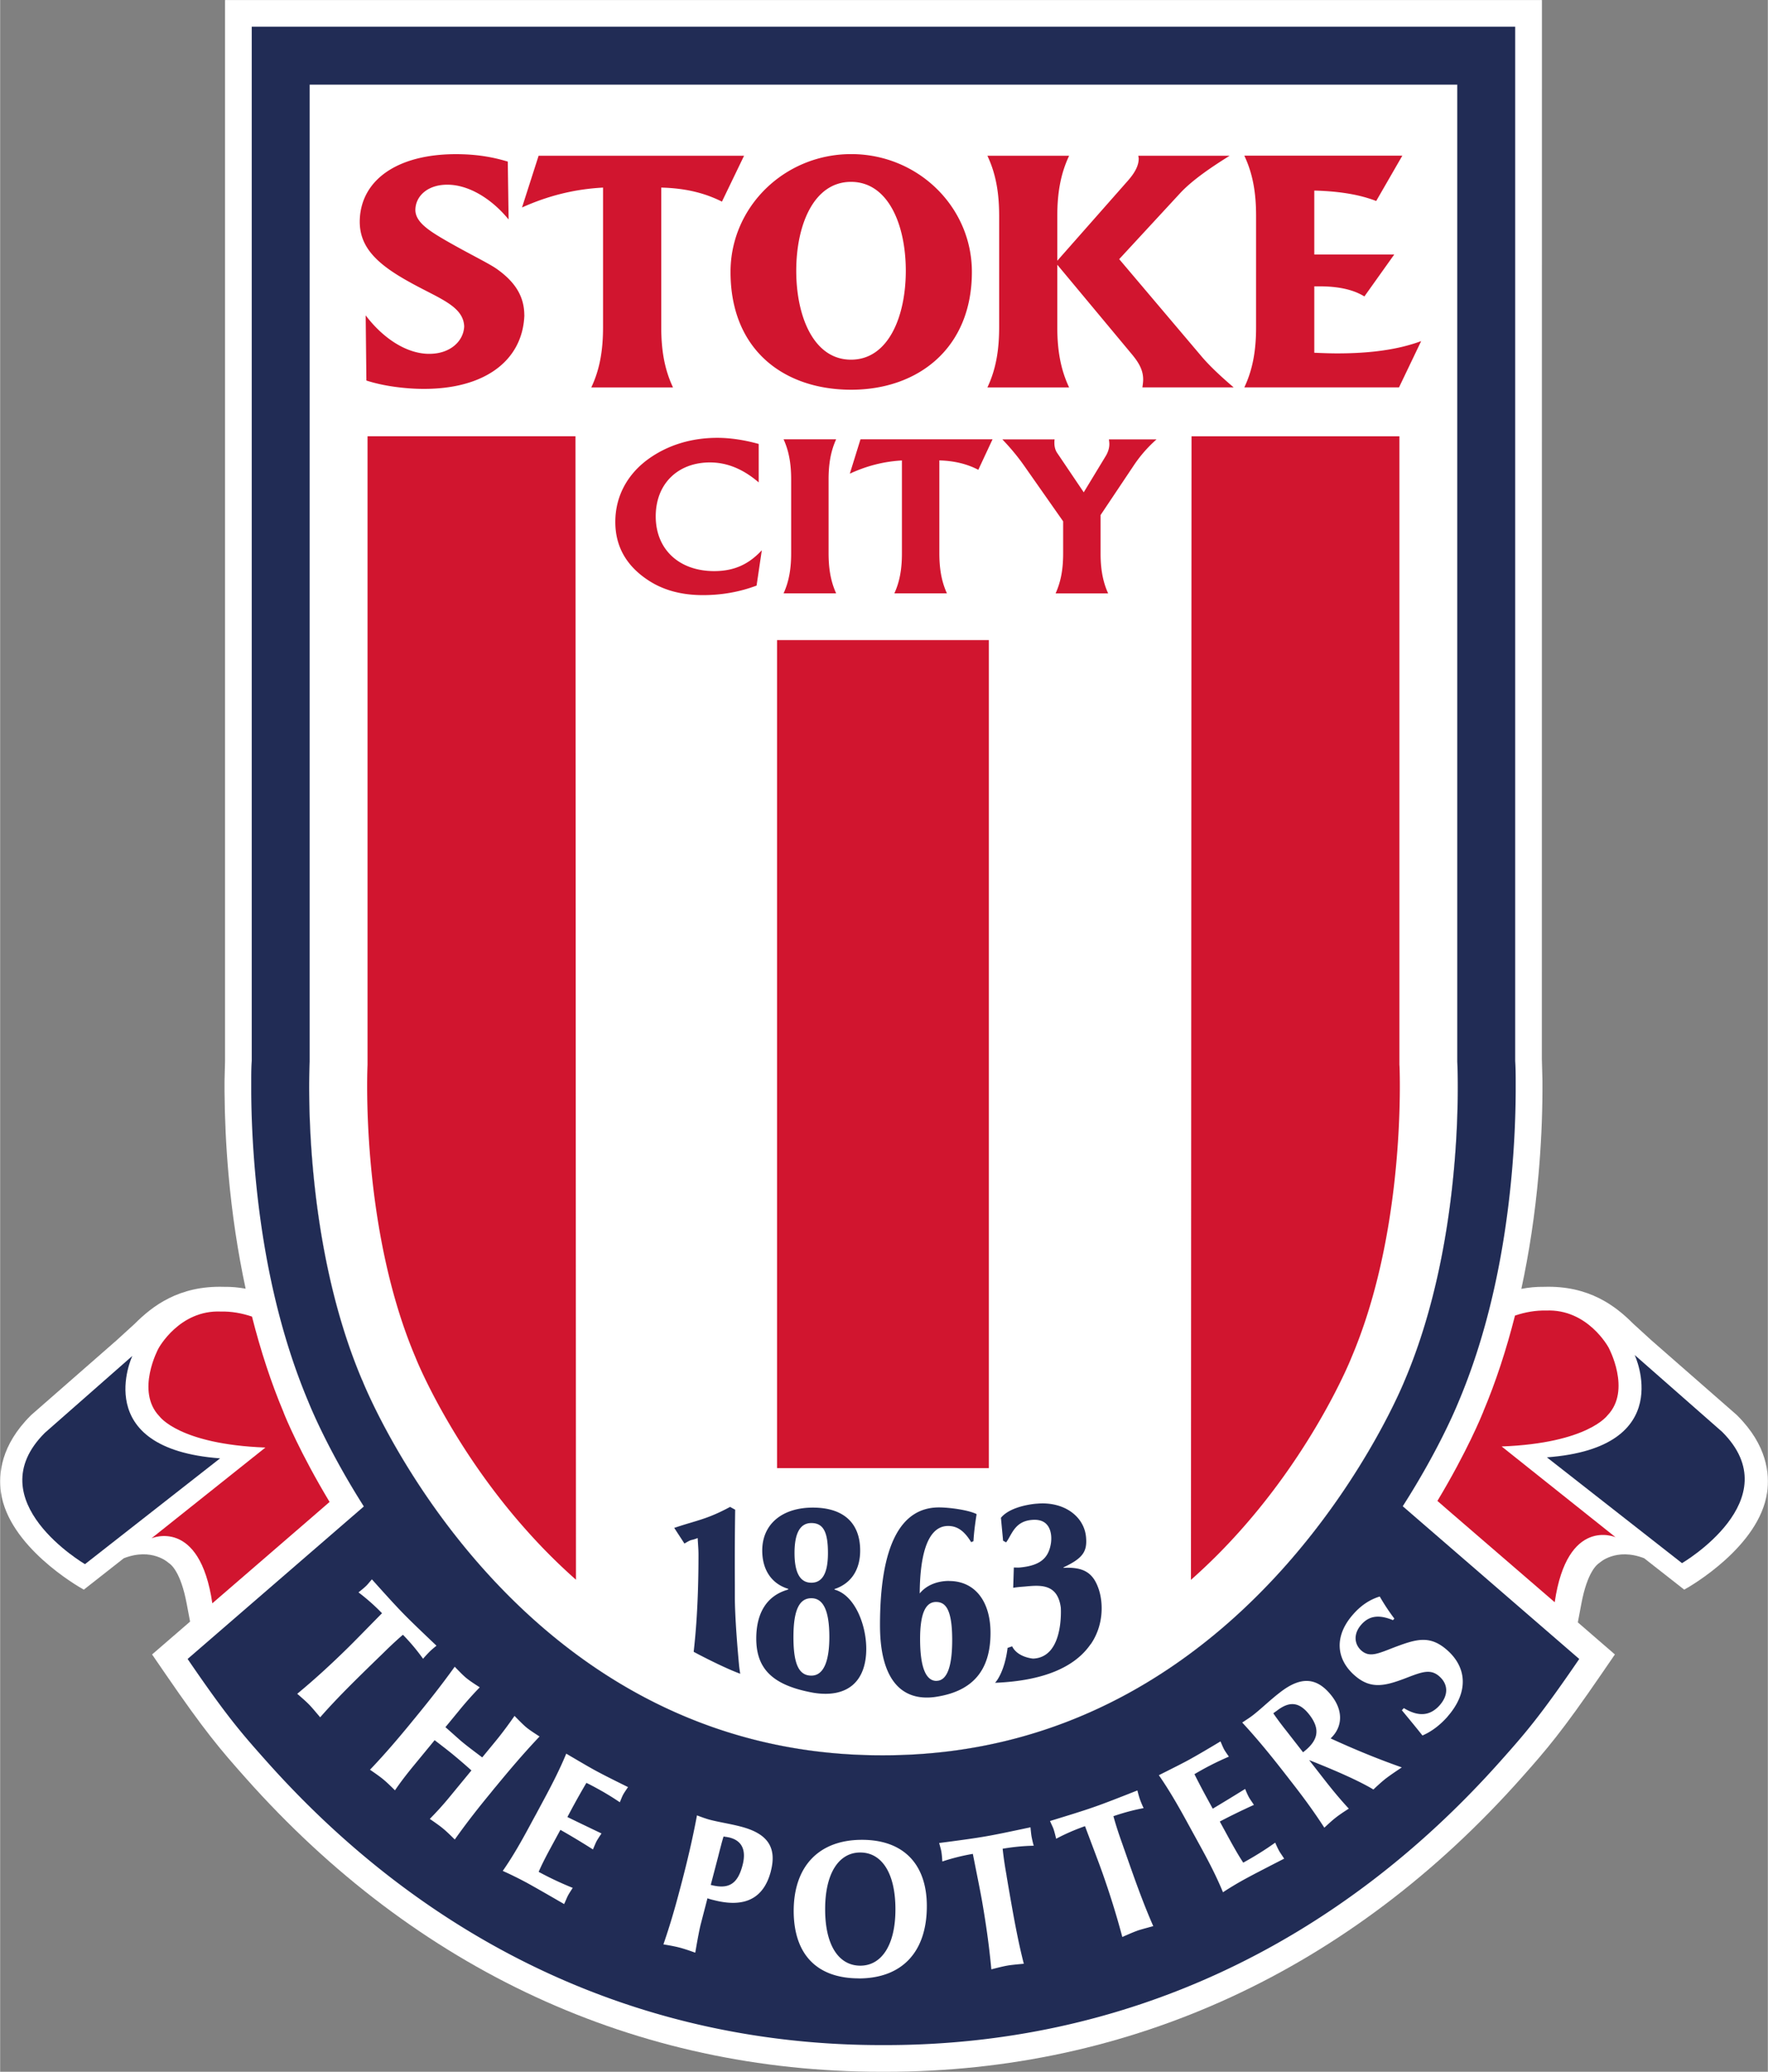
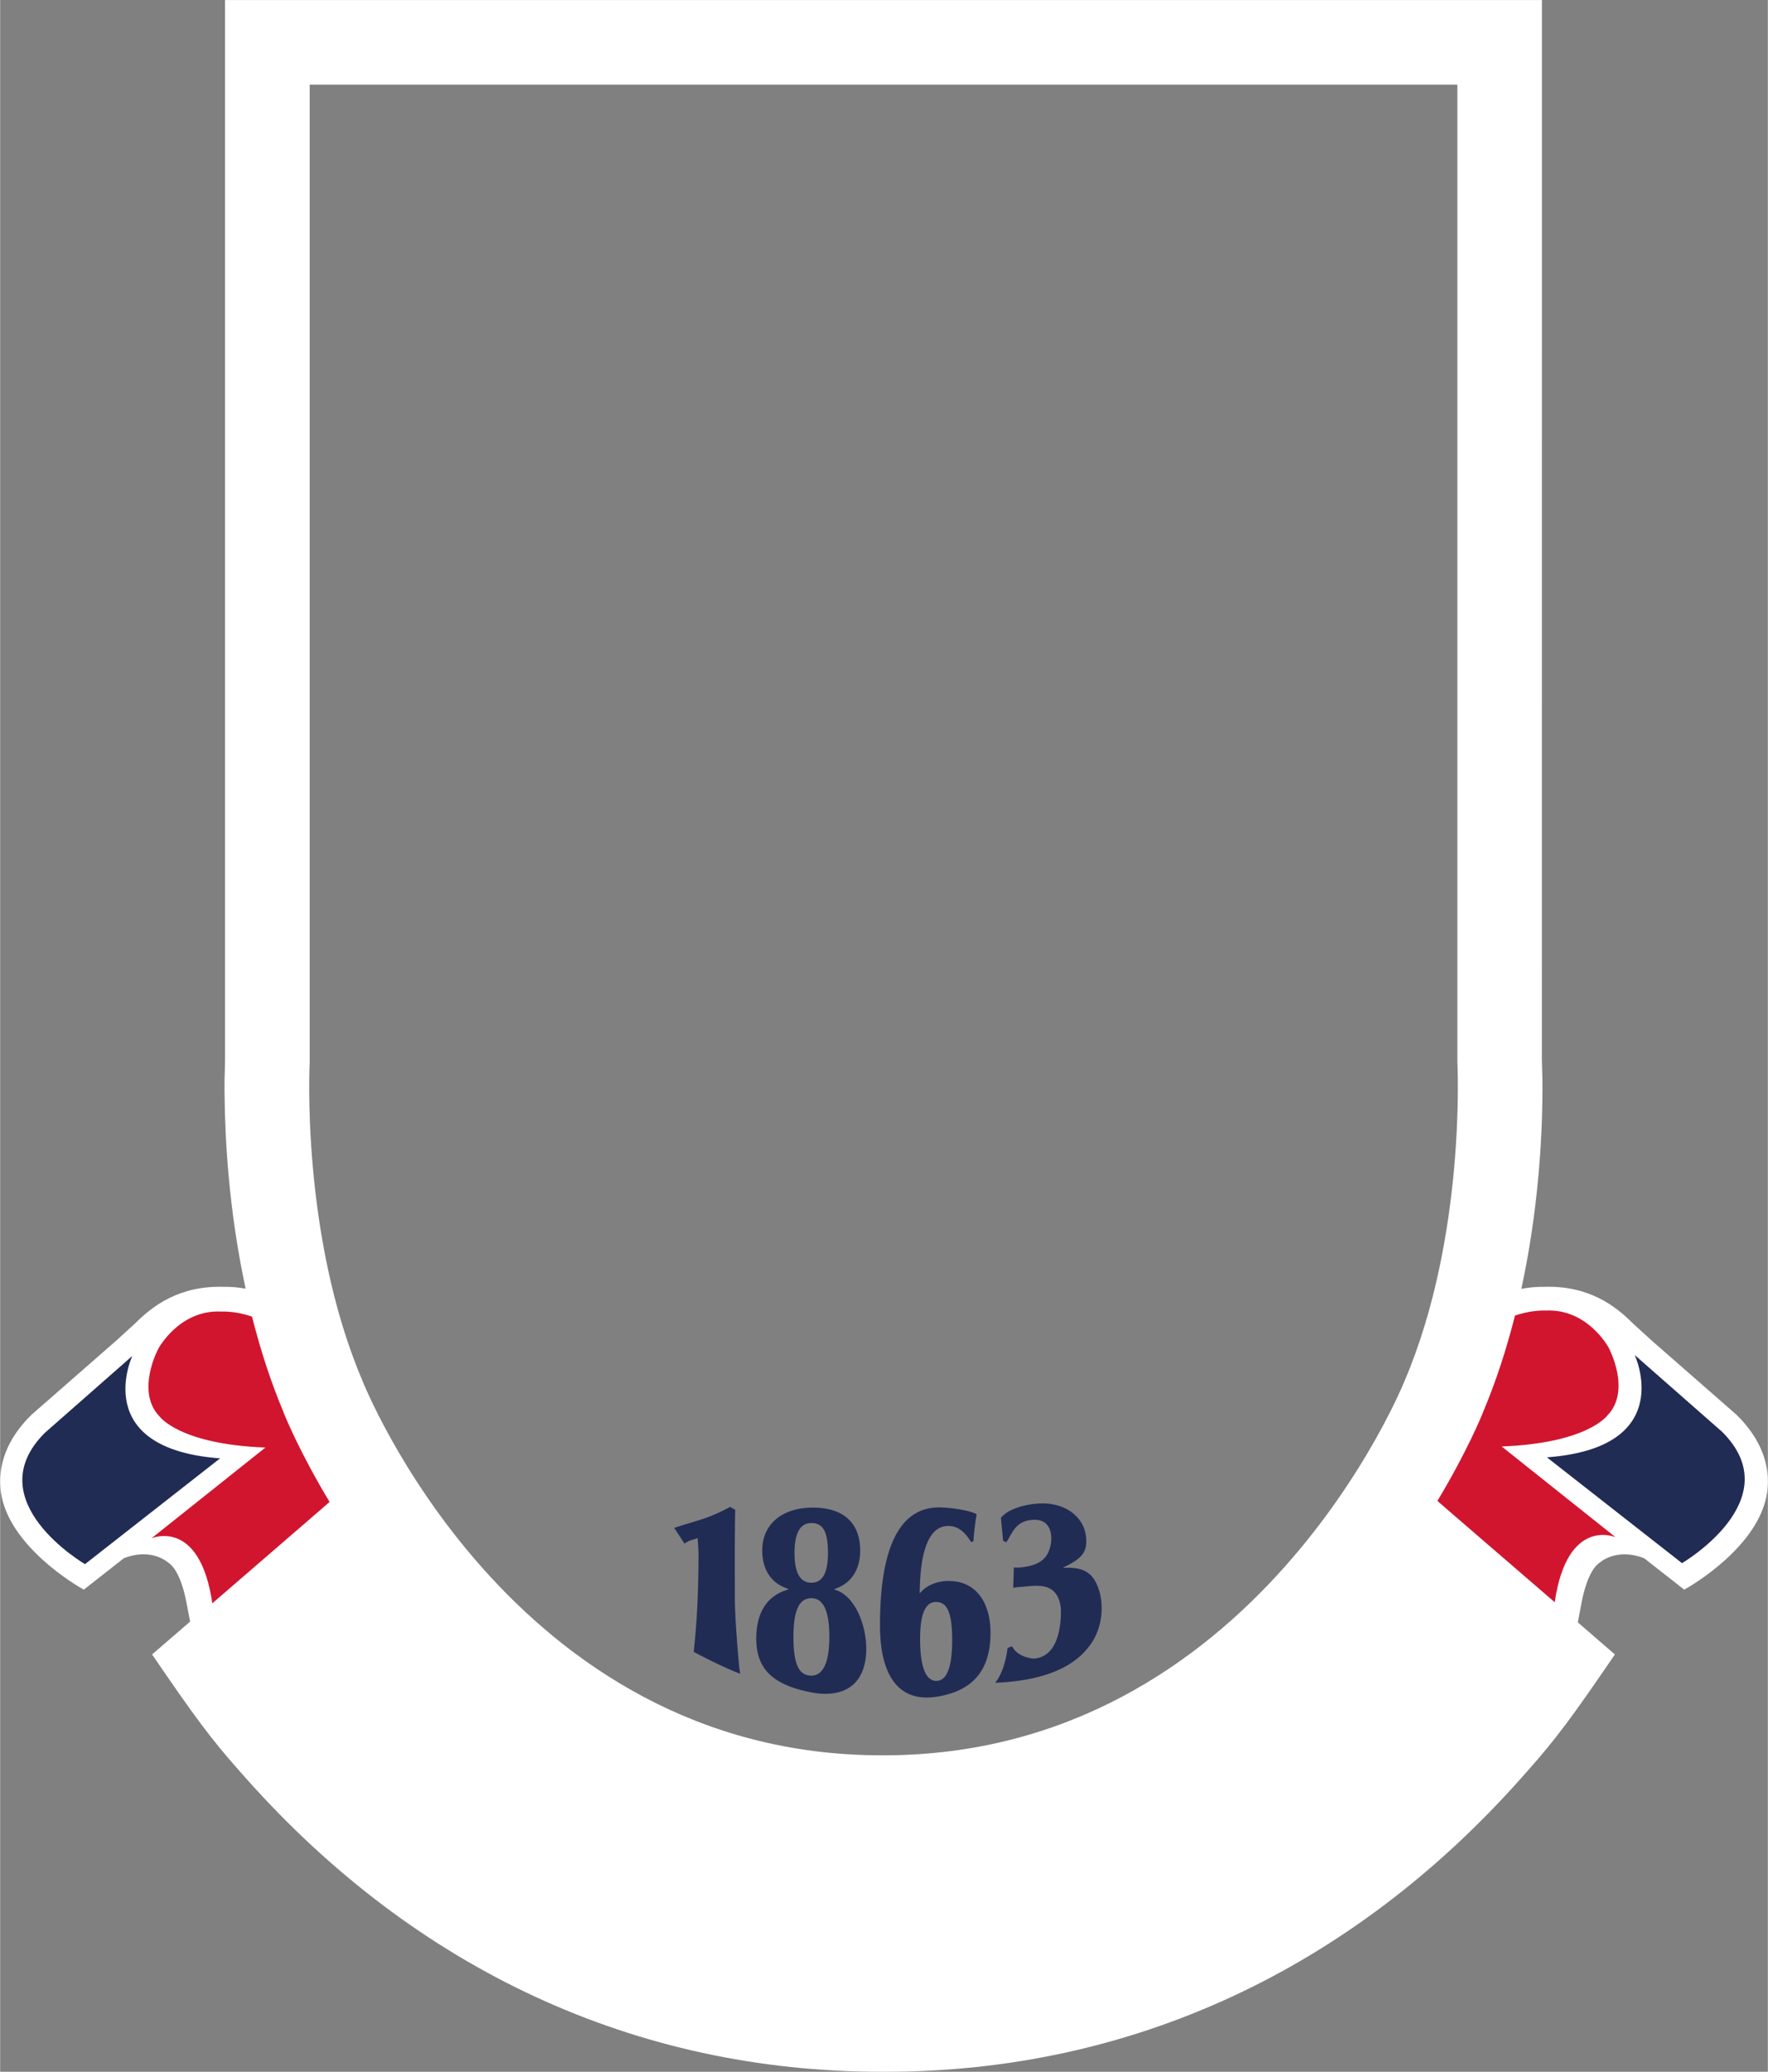
<svg xmlns="http://www.w3.org/2000/svg" width="292.119" height="342.327" viewBox="0 0 278.16 326.02">
  <rect x="0" y="0" width="278.16" height="326.02" fill="#808080" stroke="none" />
  <path fill="#fff" fill-rule="evenodd" d="m273.37 222.77-.1-.1-13.44-11.76-2.86-2.61c-2.71-2.72-6.89-6.04-14.07-5.8-1.19-.02-2.37.1-3.53.32 1.23-5.7 2.15-11.73 2.71-18.08.39-4.4.59-8.76.61-12.97v-1.67l-.09-3.44v.29L242.61.01H35.39v166.94l-.08 3.15v1.67c.03 4.21.23 8.57.62 12.97.56 6.34 1.48 12.36 2.7 18.05-1.12-.2-2.24-.31-3.37-.29-7.18-.23-11.36 3.09-14.07 5.8l-2.86 2.61-13.44 11.76-.1.1C.15 227.4-.3 231.91.13 234.88c1.23 8.44 11.96 14.69 13.04 15.27l6.29-4.94c4.44-1.73 7.02.71 7.02.71.44.26 1.94 1.48 2.87 6.41l.54 2.85c-3.49 3.02-5.98 5.17-5.98 5.17l2.12 3.09c6.19 9.02 8.57 11.81 12.6 16.34 26.87 30.25 61.47 46.24 100.06 46.24h.62c38.59 0 73.19-15.99 100.06-46.24 4.02-4.52 6.41-7.31 12.6-16.34l2.12-3.09s-2.41-2.09-5.83-5.05l.56-2.97c.93-4.93 2.43-6.15 2.86-6.41 0 0 2.57-2.43 7.02-.71l6.3 4.94c1.08-.58 11.81-6.82 13.04-15.27.43-2.97-.03-7.48-4.67-12.11M139 276.22h-.31c-58.59 0-81.71-59.02-81.71-59.02-9.73-22.88-8.27-50.11-8.27-50.11V13.32H229.3v153.77s1.46 27.23-8.26 50.11c0 0-23.45 59.02-82.03 59.02z" />
-   <path fill="#fff" fill-rule="evenodd" d="M221.03 217.2s-23.45 59.02-82.03 59.02h-.31c-58.59 0-81.71-59.02-81.71-59.02-9.73-22.88-8.27-50.11-8.27-50.11V13.32H229.3v153.77s1.46 27.23-8.26 50.11z" />
  <path fill="#212c55" fill-rule="evenodd" d="M257.21 213.24s6.81 14.56-13.82 16.09l21.26 16.65s17.05-9.96 6.32-20.66l-13.76-12.09zM20.79 213.4s-6.81 14.56 13.82 16.09l-21.26 16.65s-17.04-9.96-6.32-20.66l13.75-12.09z" />
-   <path fill="#212c55" fill-rule="evenodd" d="M114.79 289.16c-.16-.04-.48-.1-.97-.16-.23.77-.35 1.22-.38 1.36-.1.36-.25.93-.44 1.7l-1.19 4.55c2.8.73 4.22-.11 5-3.08.62-2.38-.07-3.86-2.02-4.37m0 0c-.16-.04-.48-.1-.97-.16-.23.77-.35 1.22-.38 1.36-.1.36-.25.93-.44 1.7l-1.19 4.55c2.8.73 4.22-.11 5-3.08.62-2.38-.07-3.86-2.02-4.37m0 0c-.16-.04-.48-.1-.97-.16-.23.77-.35 1.22-.38 1.36-.1.36-.25.93-.44 1.7l-1.19 4.55c2.8.73 4.22-.11 5-3.08.62-2.38-.07-3.86-2.02-4.37m20.56 2.35c-3.37 0-5.55 3.25-5.54 8.95 0 5.73 2.19 8.87 5.56 8.86 3.27 0 5.51-3.18 5.5-8.88 0-5.76-2.2-8.93-5.53-8.93zm0 0c-3.37 0-5.55 3.25-5.54 8.95 0 5.73 2.19 8.87 5.56 8.86 3.27 0 5.51-3.18 5.5-8.88 0-5.76-2.2-8.93-5.53-8.93zm-20.56-2.35c-.16-.04-.48-.1-.97-.16-.23.77-.35 1.22-.38 1.36-.1.36-.25.93-.44 1.7l-1.19 4.55c2.8.73 4.22-.11 5-3.08.62-2.38-.07-3.86-2.02-4.37m0 0c-.16-.04-.48-.1-.97-.16-.23.77-.35 1.22-.38 1.36-.1.36-.25.93-.44 1.7l-1.19 4.55c2.8.73 4.22-.11 5-3.08.62-2.38-.07-3.86-2.02-4.37m20.56 2.35c-3.37 0-5.55 3.25-5.54 8.95 0 5.73 2.19 8.87 5.56 8.86 3.27 0 5.51-3.18 5.5-8.88 0-5.76-2.2-8.93-5.53-8.93zm0 0c-3.37 0-5.55 3.25-5.54 8.95 0 5.73 2.19 8.87 5.56 8.86 3.27 0 5.51-3.18 5.5-8.88 0-5.76-2.2-8.93-5.53-8.93zm-20.56-2.35c-.16-.04-.48-.1-.97-.16-.23.77-.35 1.22-.38 1.36-.1.36-.25.93-.44 1.7l-1.19 4.55c2.8.73 4.22-.11 5-3.08.62-2.38-.07-3.86-2.02-4.37m0 0c-.16-.04-.48-.1-.97-.16-.23.77-.35 1.22-.38 1.36-.1.36-.25.93-.44 1.7l-1.19 4.55c2.8.73 4.22-.11 5-3.08.62-2.38-.07-3.86-2.02-4.37m20.56 2.35c-3.37 0-5.55 3.25-5.54 8.95 0 5.73 2.19 8.87 5.56 8.86 3.27 0 5.51-3.18 5.5-8.88 0-5.76-2.2-8.93-5.53-8.93zM206 269.82c-1.59-2.03-3.14-2.15-5.12-.61-.06.05-.25.16-.55.4.82 1.19 1.54 2.11 2.07 2.78l2.61 3.35s.06-.05.09-.07c2.34-1.82 2.65-3.59.9-5.85m0 0c-1.59-2.03-3.14-2.15-5.12-.61-.06.05-.25.16-.55.4.82 1.19 1.54 2.11 2.07 2.78l2.61 3.35s.06-.05.09-.07c2.34-1.82 2.65-3.59.9-5.85m-70.65 21.69c-3.37 0-5.55 3.25-5.54 8.95 0 5.73 2.19 8.87 5.56 8.86 3.27 0 5.51-3.18 5.5-8.88 0-5.76-2.2-8.93-5.53-8.93zm-20.56-2.35c-.16-.04-.48-.1-.97-.16-.23.77-.35 1.22-.38 1.36-.1.36-.25.93-.44 1.7l-1.19 4.55c2.8.73 4.22-.11 5-3.08.62-2.38-.07-3.86-2.02-4.37m0 0c-.16-.04-.48-.1-.97-.16-.23.77-.35 1.22-.38 1.36-.1.36-.25.93-.44 1.7l-1.19 4.55c2.8.73 4.22-.11 5-3.08.62-2.38-.07-3.86-2.02-4.37m20.56 2.35c-3.37 0-5.55 3.25-5.54 8.95 0 5.73 2.19 8.87 5.56 8.86 3.27 0 5.51-3.18 5.5-8.88 0-5.76-2.2-8.93-5.53-8.93zM206 269.82c-1.59-2.03-3.14-2.15-5.12-.61-.06.05-.25.16-.55.4.82 1.19 1.54 2.11 2.07 2.78l2.61 3.35s.06-.05.09-.07c2.34-1.82 2.65-3.59.9-5.85m0 0c-1.59-2.03-3.14-2.15-5.12-.61-.06.05-.25.16-.55.4.82 1.19 1.54 2.11 2.07 2.78l2.61 3.35s.06-.05.09-.07c2.34-1.82 2.65-3.59.9-5.85m-70.65 21.69c-3.37 0-5.55 3.25-5.54 8.95 0 5.73 2.19 8.87 5.56 8.86 3.27 0 5.51-3.18 5.5-8.88 0-5.76-2.2-8.93-5.53-8.93zm-20.56-2.35c-.16-.04-.48-.1-.97-.16-.23.77-.35 1.22-.38 1.36-.1.36-.25.93-.44 1.7l-1.19 4.55c2.8.73 4.22-.11 5-3.08.62-2.38-.07-3.86-2.02-4.37m0 0c-.16-.04-.48-.1-.97-.16-.23.77-.35 1.22-.38 1.36-.1.36-.25.93-.44 1.7l-1.19 4.55c2.8.73 4.22-.11 5-3.08.62-2.38-.07-3.86-2.02-4.37m20.56 2.35c-3.37 0-5.55 3.25-5.54 8.95 0 5.73 2.19 8.87 5.56 8.86 3.27 0 5.51-3.18 5.5-8.88 0-5.76-2.2-8.93-5.53-8.93zM206 269.82c-1.59-2.03-3.14-2.15-5.12-.61-.06.05-.25.16-.55.4.82 1.19 1.54 2.11 2.07 2.78l2.61 3.35s.06-.05.09-.07c2.34-1.82 2.65-3.59.9-5.85m0 0c-1.59-2.03-3.14-2.15-5.12-.61-.06.05-.25.16-.55.4.82 1.19 1.54 2.11 2.07 2.78l2.61 3.35s.06-.05.09-.07c2.34-1.82 2.65-3.59.9-5.85m-70.65 21.69c-3.37 0-5.55 3.25-5.54 8.95 0 5.73 2.19 8.87 5.56 8.86 3.27 0 5.51-3.18 5.5-8.88 0-5.76-2.2-8.93-5.53-8.93zm-20.56-2.35c-.16-.04-.48-.1-.97-.16-.23.77-.35 1.22-.38 1.36-.1.36-.25.93-.44 1.7l-1.19 4.55c2.8.73 4.22-.11 5-3.08.62-2.38-.07-3.86-2.02-4.37m0 0c-.16-.04-.48-.1-.97-.16-.23.77-.35 1.22-.38 1.36-.1.36-.25.93-.44 1.7l-1.19 4.55c2.8.73 4.22-.11 5-3.08.62-2.38-.07-3.86-2.02-4.37m20.56 2.35c-3.37 0-5.55 3.25-5.54 8.95 0 5.73 2.19 8.87 5.56 8.86 3.27 0 5.51-3.18 5.5-8.88 0-5.76-2.2-8.93-5.53-8.93zM206 269.82c-1.59-2.03-3.14-2.15-5.12-.61-.06.05-.25.16-.55.4.82 1.19 1.54 2.11 2.07 2.78l2.61 3.35s.06-.05.09-.07c2.34-1.82 2.65-3.59.9-5.85m0 0c-1.59-2.03-3.14-2.15-5.12-.61-.06.05-.25.16-.55.4.82 1.19 1.54 2.11 2.07 2.78l2.61 3.35s.06-.05.09-.07c2.34-1.82 2.65-3.59.9-5.85m-70.65 21.69c-3.37 0-5.55 3.25-5.54 8.95 0 5.73 2.19 8.87 5.56 8.86 3.27 0 5.51-3.18 5.5-8.88 0-5.76-2.2-8.93-5.53-8.93zm-20.56-2.35c-.16-.04-.48-.1-.97-.16-.23.77-.35 1.22-.38 1.36-.1.36-.25.93-.44 1.7l-1.19 4.55c2.8.73 4.22-.11 5-3.08.62-2.38-.07-3.86-2.02-4.37m105.92-52.14c5.4-8.44 8.17-14.95 8.7-16.24 4.41-10.37 7.26-22.62 8.48-36.41.37-4.25.57-8.5.59-12.61v-1.66c0-1.19-.02-2.23-.08-3.15V4.2H39.59v162.74c-.07.92-.08 1.96-.08 3.15v1.66c.02 4.12.23 8.37.6 12.61 1.21 13.72 4.04 25.91 8.4 36.25.35.87 3.11 7.62 8.72 16.45l-27.73 24c6.15 9.01 8.46 11.65 12.27 15.93 26.04 29.32 59.56 44.83 96.91 44.83h.62c37.36 0 70.87-15.5 96.91-44.83 3.81-4.28 6.11-6.92 12.27-15.93l-27.78-24.04zM56.97 217.21c-9.73-22.88-8.27-50.11-8.27-50.11V13.32h180.59v153.77s1.46 27.23-8.26 50.11c0 0-23.45 59.02-82.03 59.02h-.31c-58.59 0-81.71-59.02-81.71-59.02zm-6.6 53.04c-.78-.92-1.34-1.59-1.7-1.96-.47-.49-1.11-1.05-1.92-1.75 2.95-2.44 5.49-4.81 7.77-7.04 1.21-1.18 3.07-3.1 5.57-5.64-1.16-1.2-2.41-2.3-3.7-3.28.45-.36.89-.71 1.21-1.03.21-.19.47-.53.9-1.02 1.98 2.21 3.63 4.04 4.94 5.38 1.26 1.29 3.01 2.96 5.22 5.06-.5.41-.83.69-1.02.88-.33.33-.71.73-1.09 1.18-.95-1.33-2-2.59-3.17-3.78-1.3 1.12-2.36 2.15-3.17 2.95l-.91.88c-3.21 3.13-6.25 6.08-8.95 9.17zm26.84 11.86c-1.58 1.92-3.51 4.31-5.67 7.36-.74-.73-1.33-1.3-1.84-1.72-.52-.43-1.21-.92-2.09-1.52 1.08-1.1 2.1-2.22 3.07-3.4l3.48-4.23a89 89 0 0 0-2.95-2.54c-.57-.47-1.52-1.21-2.84-2.22l-3.48 4.23c-.97 1.19-1.89 2.38-2.76 3.66-.76-.75-1.37-1.34-1.9-1.77-.5-.41-1.2-.9-2.03-1.47 2.57-2.7 4.54-5.06 6.13-6.98.27-.33.52-.64.76-.93 1.93-2.35 4.12-5.07 6.44-8.3.79.81 1.38 1.42 1.8 1.76.55.45 1.26.92 2.14 1.48a56 56 0 0 0-3.27 3.68l-2.13 2.59c1.33 1.17 2.21 1.98 2.7 2.38.86.71 1.91 1.49 3.09 2.38l2.13-2.59c1.03-1.26 2-2.57 2.95-3.94.83.84 1.45 1.47 1.87 1.81.44.37 1.13.82 2.07 1.43-2.69 2.84-4.94 5.53-6.91 7.92-.24.28-.49.59-.76.93m20.84.26c-.16.29-.31.7-.54 1.24-1.25-.85-2.47-1.58-3.69-2.24-.53-.29-1.05-.57-1.57-.81-.78 1.32-1.52 2.64-2.22 3.93l-.77 1.44c1.34.66 3.14 1.52 5.37 2.59-.37.53-.63.95-.78 1.22-.13.24-.3.67-.57 1.29-1.73-1.1-3.44-2.13-5.12-3.08l-1.6 2.95c-.73 1.35-1.35 2.56-1.82 3.66 1.65.89 3.4 1.73 5.36 2.52-.32.49-.57.87-.76 1.23-.13.24-.31.7-.59 1.32-2.71-1.57-4.7-2.71-5.94-3.39-.94-.5-2.18-1.14-3.72-1.83 1.68-2.41 3.02-4.83 4.29-7.18.33-.62.67-1.24 1.01-1.86.2-.38.41-.76.61-1.14 1.46-2.7 2.89-5.39 4.08-8.27 2.23 1.31 3.76 2.21 4.6 2.66 1.29.7 3.03 1.57 5.12 2.6-.33.49-.59.87-.76 1.17zm23.23 12.08c-1.12 4.32-4.13 5.82-9.01 4.55-.32-.07-.64-.16-.97-.28l-1.05 4.05c-.13.47-.44 1.98-.87 4.51-.97-.35-1.77-.62-2.46-.8-.64-.17-1.49-.33-2.55-.51 1.38-3.99 2.25-7.34 2.96-10.05.78-3.01 1.61-6.44 2.32-10.25.8.31 1.47.54 2.02.69 1.53.4 3.19.63 4.89 1.08 4.12 1.07 5.71 3.19 4.71 7.03zm13.85 16.87c-6.59 0-10.24-3.75-10.26-10.59 0-7.14 4.06-11.21 10.72-11.21 6.46-.02 10.23 3.74 10.23 10.43 0 7.21-3.89 11.37-10.7 11.38zm23.24-16.11c.08.45.15.88.21 1.24.77 4.43 1.48 8.6 2.5 12.57-1.2.11-2.07.2-2.58.29-.67.12-1.49.32-2.53.59-.35-3.8-.86-7.24-1.4-10.39-.28-1.66-.82-4.28-1.51-7.78-1.64.28-3.25.68-4.8 1.2-.04-.59-.08-1.14-.16-1.59-.05-.28-.17-.69-.34-1.32 2.95-.38 5.37-.71 7.24-1.03 1.77-.3 4.15-.81 7.13-1.44.06.64.11 1.07.15 1.34.08.45.2 1 .36 1.56-1.63.03-3.25.19-4.89.47.18 1.71.43 3.17.63 4.29zm20.6 8.6c-.64.23-1.42.57-2.39 1-.98-3.69-2.04-7-3.1-10.01-.56-1.59-1.52-4.09-2.77-7.43-1.57.55-3.09 1.21-4.54 1.98-.14-.57-.27-1.11-.42-1.55-.09-.26-.29-.65-.55-1.24 2.84-.87 5.19-1.59 6.95-2.21 1.7-.59 3.96-1.48 6.8-2.6.16.62.28 1.04.37 1.3.15.44.36.95.61 1.48-1.6.3-3.18.73-4.75 1.27.46 1.67.94 3.06 1.32 4.13.16.44.29.85.42 1.19 1.48 4.24 2.88 8.24 4.53 11.98-1.15.32-2 .54-2.49.71zm17.01-8.17c-.94.51-2.14 1.2-3.56 2.13-1.12-2.72-2.42-5.16-3.71-7.51l-1.02-1.86c-.21-.38-.41-.75-.62-1.13-1.47-2.7-2.96-5.35-4.74-7.92 2.31-1.16 3.9-1.96 4.73-2.42 1.29-.71 2.96-1.69 4.97-2.9.23.54.41.97.57 1.27.17.3.42.65.75 1.13a45 45 0 0 0-5.42 2.76c.69 1.38 1.39 2.71 2.1 4l.78 1.43c1.29-.77 2.99-1.8 5.1-3.11.24.61.45 1.05.6 1.32.13.24.4.62.78 1.19-1.87.85-3.66 1.72-5.37 2.62l1.61 2.95c.74 1.34 1.41 2.51 2.08 3.52 1.65-.91 3.31-1.92 5.03-3.15.23.54.43.96.62 1.31.14.24.42.65.79 1.21-2.79 1.43-4.83 2.48-6.07 3.16m22.14-15.83c-.6.47-1.27 1.07-2.03 1.79-1.91-1.16-5.27-2.72-10.11-4.63l2.47 3.17c1.21 1.55 2.45 3.05 3.77 4.47-.86.55-1.54 1.01-2.01 1.38-.5.38-1.1.93-1.84 1.62-2.01-3.11-3.9-5.57-5.51-7.63-.22-.29-.45-.58-.66-.85-1.87-2.4-4.07-5.17-6.75-8.07.64-.42 1.22-.79 1.72-1.18 1.33-1.04 2.63-2.33 4.2-3.54 3.25-2.54 5.8-2.49 8.16.53 1.82 2.33 1.74 4.89-.17 6.69 4.37 2.01 8.09 3.47 11.2 4.56-1.09.73-1.93 1.3-2.44 1.7zm9.65-9.69c-1.22 1.39-2.6 2.4-3.96 2.98-1.15-1.45-2.24-2.76-3.24-3.97l.31-.34c2.29 1.39 4.13 1.26 5.66-.47 1.38-1.59 1.33-3.29-.08-4.53-1.36-1.2-2.7-.71-5.11.22-3.47 1.34-5.68 1.86-8.22-.37-2.96-2.6-3.21-6.23-.23-9.6 1.2-1.37 2.56-2.31 4.19-2.81.71 1.24 1.47 2.38 2.3 3.48l-.22.24c-2.18-.9-3.73-.72-4.98.7-1.28 1.45-1.12 3.08 0 4.08 1.36 1.19 2.73.43 5.5-.62 3.22-1.19 5.31-1.81 7.99.54 3.23 2.84 3.34 6.76.07 10.48zm-26.88-.91c-.06.05-.25.16-.55.4.82 1.19 1.54 2.11 2.07 2.78l2.61 3.35s.06-.05.09-.07c2.34-1.82 2.65-3.59.9-5.85-1.59-2.03-3.14-2.15-5.12-.61m-65.53 22.3c-3.37 0-5.55 3.25-5.54 8.95 0 5.73 2.19 8.87 5.56 8.86 3.27 0 5.51-3.18 5.5-8.88 0-5.76-2.2-8.93-5.53-8.93zm-20.56-2.35c-.16-.04-.48-.1-.97-.16-.23.77-.35 1.22-.38 1.36-.1.36-.25.93-.44 1.7l-1.19 4.55c2.8.73 4.22-.11 5-3.08.62-2.38-.07-3.86-2.02-4.37m0 0c-.16-.04-.48-.1-.97-.16-.23.77-.35 1.22-.38 1.36-.1.36-.25.93-.44 1.7l-1.19 4.55c2.8.73 4.22-.11 5-3.08.62-2.38-.07-3.86-2.02-4.37m20.56 2.35c-3.37 0-5.55 3.25-5.54 8.95 0 5.73 2.19 8.87 5.56 8.86 3.27 0 5.51-3.18 5.5-8.88 0-5.76-2.2-8.93-5.53-8.93zm70.65-21.69c-1.59-2.03-3.14-2.15-5.12-.61-.06.05-.25.16-.55.4.82 1.19 1.54 2.11 2.07 2.78l2.61 3.35s.06-.05.09-.07c2.34-1.82 2.65-3.59.9-5.85m0 0c-1.59-2.03-3.14-2.15-5.12-.61-.06.05-.25.16-.55.4.82 1.19 1.54 2.11 2.07 2.78l2.61 3.35s.06-.05.09-.07c2.34-1.82 2.65-3.59.9-5.85m-70.65 21.69c-3.37 0-5.55 3.25-5.54 8.95 0 5.73 2.19 8.87 5.56 8.86 3.27 0 5.51-3.18 5.5-8.88 0-5.76-2.2-8.93-5.53-8.93zm-20.56-2.35c-.16-.04-.48-.1-.97-.16-.23.77-.35 1.22-.38 1.36-.1.36-.25.93-.44 1.7l-1.19 4.55c2.8.73 4.22-.11 5-3.08.62-2.38-.07-3.86-2.02-4.37m0 0c-.16-.04-.48-.1-.97-.16-.23.77-.35 1.22-.38 1.36-.1.36-.25.93-.44 1.7l-1.19 4.55c2.8.73 4.22-.11 5-3.08.62-2.38-.07-3.86-2.02-4.37m20.56 2.35c-3.37 0-5.55 3.25-5.54 8.95 0 5.73 2.19 8.87 5.56 8.86 3.27 0 5.51-3.18 5.5-8.88 0-5.76-2.2-8.93-5.53-8.93zm70.65-21.69c-1.59-2.03-3.14-2.15-5.12-.61-.06.05-.25.16-.55.4.82 1.19 1.54 2.11 2.07 2.78l2.61 3.35s.06-.05.09-.07c2.34-1.82 2.65-3.59.9-5.85m0 0c-1.59-2.03-3.14-2.15-5.12-.61-.06.05-.25.16-.55.4.82 1.19 1.54 2.11 2.07 2.78l2.61 3.35s.06-.05.09-.07c2.34-1.82 2.65-3.59.9-5.85m-70.65 21.69c-3.37 0-5.55 3.25-5.54 8.95 0 5.73 2.19 8.87 5.56 8.86 3.27 0 5.51-3.18 5.5-8.88 0-5.76-2.2-8.93-5.53-8.93zm-20.56-2.35c-.16-.04-.48-.1-.97-.16-.23.77-.35 1.22-.38 1.36-.1.36-.25.93-.44 1.7l-1.19 4.55c2.8.73 4.22-.11 5-3.08.62-2.38-.07-3.86-2.02-4.37m0 0c-.16-.04-.48-.1-.97-.16-.23.77-.35 1.22-.38 1.36-.1.36-.25.93-.44 1.7l-1.19 4.55c2.8.73 4.22-.11 5-3.08.62-2.38-.07-3.86-2.02-4.37m20.56 2.35c-3.37 0-5.55 3.25-5.54 8.95 0 5.73 2.19 8.87 5.56 8.86 3.27 0 5.51-3.18 5.5-8.88 0-5.76-2.2-8.93-5.53-8.93zm70.65-21.69c-1.59-2.03-3.14-2.15-5.12-.61-.06.05-.25.16-.55.4.82 1.19 1.54 2.11 2.07 2.78l2.61 3.35s.06-.05.09-.07c2.34-1.82 2.65-3.59.9-5.85m0 0c-1.59-2.03-3.14-2.15-5.12-.61-.06.05-.25.16-.55.4.82 1.19 1.54 2.11 2.07 2.78l2.61 3.35s.06-.05.09-.07c2.34-1.82 2.65-3.59.9-5.85m-70.65 21.69c-3.37 0-5.55 3.25-5.54 8.95 0 5.73 2.19 8.87 5.56 8.86 3.27 0 5.51-3.18 5.5-8.88 0-5.76-2.2-8.93-5.53-8.93zm-20.56-2.35c-.16-.04-.48-.1-.97-.16-.23.77-.35 1.22-.38 1.36-.1.36-.25.93-.44 1.7l-1.19 4.55c2.8.73 4.22-.11 5-3.08.62-2.38-.07-3.86-2.02-4.37m0 0c-.16-.04-.48-.1-.97-.16-.23.77-.35 1.22-.38 1.36-.1.36-.25.93-.44 1.7l-1.19 4.55c2.8.73 4.22-.11 5-3.08.62-2.38-.07-3.86-2.02-4.37m20.56 2.35c-3.37 0-5.55 3.25-5.54 8.95 0 5.73 2.19 8.87 5.56 8.86 3.27 0 5.51-3.18 5.5-8.88 0-5.76-2.2-8.93-5.53-8.93zm70.65-21.69c-1.59-2.03-3.14-2.15-5.12-.61-.06.05-.25.16-.55.4.82 1.19 1.54 2.11 2.07 2.78l2.61 3.35s.06-.05.09-.07c2.34-1.82 2.65-3.59.9-5.85m0 0c-1.59-2.03-3.14-2.15-5.12-.61-.06.05-.25.16-.55.4.82 1.19 1.54 2.11 2.07 2.78l2.61 3.35s.06-.05.09-.07c2.34-1.82 2.65-3.59.9-5.85m-70.65 21.69c-3.37 0-5.55 3.25-5.54 8.95 0 5.73 2.19 8.87 5.56 8.86 3.27 0 5.51-3.18 5.5-8.88 0-5.76-2.2-8.93-5.53-8.93zm-20.56-2.35c-.16-.04-.48-.1-.97-.16-.23.77-.35 1.22-.38 1.36-.1.36-.25.93-.44 1.7l-1.19 4.55c2.8.73 4.22-.11 5-3.08.62-2.38-.07-3.86-2.02-4.37m0 0c-.16-.04-.48-.1-.97-.16-.23.77-.35 1.22-.38 1.36-.1.36-.25.93-.44 1.7l-1.19 4.55c2.8.73 4.22-.11 5-3.08.62-2.38-.07-3.86-2.02-4.37m20.56 2.35c-3.37 0-5.55 3.25-5.54 8.95 0 5.73 2.19 8.87 5.56 8.86 3.27 0 5.51-3.18 5.5-8.88 0-5.76-2.2-8.93-5.53-8.93zm0 0c-3.37 0-5.55 3.25-5.54 8.95 0 5.73 2.19 8.87 5.56 8.86 3.27 0 5.51-3.18 5.5-8.88 0-5.76-2.2-8.93-5.53-8.93zm-20.56-2.35c-.16-.04-.48-.1-.97-.16-.23.77-.35 1.22-.38 1.36-.1.36-.25.93-.44 1.7l-1.19 4.55c2.8.73 4.22-.11 5-3.08.62-2.38-.07-3.86-2.02-4.37m0 0c-.16-.04-.48-.1-.97-.16-.23.77-.35 1.22-.38 1.36-.1.36-.25.93-.44 1.7l-1.19 4.55c2.8.73 4.22-.11 5-3.08.62-2.38-.07-3.86-2.02-4.37m20.56 2.35c-3.37 0-5.55 3.25-5.54 8.95 0 5.73 2.19 8.87 5.56 8.86 3.27 0 5.51-3.18 5.5-8.88 0-5.76-2.2-8.93-5.53-8.93zm0 0c-3.37 0-5.55 3.25-5.54 8.95 0 5.73 2.19 8.87 5.56 8.86 3.27 0 5.51-3.18 5.5-8.88 0-5.76-2.2-8.93-5.53-8.93zm-20.56-2.35c-.16-.04-.48-.1-.97-.16-.23.77-.35 1.22-.38 1.36-.1.36-.25.93-.44 1.7l-1.19 4.55c2.8.73 4.22-.11 5-3.08.62-2.38-.07-3.86-2.02-4.37" />
  <path fill="#212c55" d="M134.99 253.71c-.66-1.35-1.83-3.05-3.7-3.57v-.08c2.61-.87 4.04-3.02 4.04-6.06 0-4.36-2.64-6.76-7.45-6.76s-7.96 2.59-7.96 6.76c0 3.04 1.48 5.23 4.08 6.02v.12c-3.28.91-5.02 3.58-5.02 7.71 0 4.76 2.58 7.29 8.63 8.46.8.16 1.56.23 2.28.23 1.71 0 3.13-.45 4.19-1.32 1.45-1.19 2.21-3.19 2.21-5.76 0-1.96-.48-4.06-1.31-5.77zm-7.34-14.04c1.86 0 2.61 1.37 2.61 4.72 0 3.14-.86 4.67-2.61 4.67s-2.65-1.53-2.65-4.67.89-4.72 2.65-4.72m0 24.01c-1.97 0-2.82-1.82-2.82-6.07s.92-6.11 2.82-6.11 2.83 2 2.83 6.11c0 2.77-.49 6.07-2.83 6.07M149.31 248.78c-1.93 0-3.62.73-4.61 1.97.03-4.9.83-10.62 4.47-10.62 1.42 0 2.52.76 3.57 2.46l.05.09.37-.16v-.07c.07-1.18.22-2.44.48-4.1v-.09l-.07-.04c-1.41-.65-4.34-1.01-5.84-1.01-6.16 0-9.28 6.24-9.28 18.54 0 4.8 1.06 8.14 3.14 9.93 1.13.96 2.54 1.45 4.22 1.45.5 0 1.02-.04 1.56-.13 5.7-.9 8.47-4.18 8.47-10.04 0-5.04-2.5-8.17-6.51-8.17zm-1.97 15.73c-1.71 0-2.58-2.22-2.58-6.6 0-3.91.82-5.82 2.51-5.82.92 0 1.54.45 1.94 1.42.4.96.6 2.45.6 4.57 0 4.26-.84 6.42-2.48 6.42zM171.59 258.74c-2.54 3.69-7.52 5.73-14.81 6.06h-.23l.15-.16c.01-.02 1.35-1.55 1.82-5.26v-.06l.72-.25.04.07c.9 1.69 3.24 1.86 3.27 1.86 1.07-.04 1.97-.46 2.67-1.24 1.99-2.23 1.68-6.75 1.68-6.79-.51-3.79-3.22-3.54-5.63-3.31l-.39.03c-.42.03-.99.09-1.35.15l-.12.02.1-3.19h.13c.24 0 .51.02.78 0 3.04-.28 4.46-1.32 4.89-3.6.19-.97.13-2.3-.57-3.12-.46-.55-1.16-.81-2.06-.79-2.37.06-3.13 1.43-3.81 2.63-.17.31-.34.6-.52.85l-.05.07-.48-.26-.34-3.61.03-.03c1.59-1.9 5.49-2.19 5.66-2.19 1.99-.18 3.87.26 5.29 1.24 1.4.97 2.26 2.39 2.41 4.01.22 2.33-.55 3.36-3.55 4.78v.07c3.18-.16 4.69.77 5.56 3.4.7 2.11.79 5.63-1.27 8.62zM116.45 263.38l-.17-.06c-2.79-1.05-7.04-3.32-7.08-3.35l-.06-.03v-.07c.25-2.3.75-7.08.75-15.2 0-.59-.03-1.06-.07-1.67-.02-.28-.04-.6-.06-.97-.47.19-.69.24-.85.28-.24.05-.37.08-1.15.54l-.08.05-1.61-2.47.13-.04a71 71 0 0 1 2.56-.8c2.03-.61 3.49-1.06 6.05-2.43l.05-.03.8.44v.06c-.08 5.64-.06 9.36-.05 11.81v1.84c0 3.27.46 8.61.66 10.75.06.61.16 1.18.16 1.18l.03.18z" />
  <g fill="#d1152f">
    <path fill-rule="evenodd" d="M252.95 222.7c3.77-3.96.15-10.64.15-10.64s-3.27-6.13-9.86-5.83c-1.61-.04-3.25.25-4.87.79-1.36 5.36-3.01 10.42-4.99 15.11h.01c-.28.7-2.59 6.34-7.23 14.06.55.48 1.41 1.22 2.48 2.15l15.98 13.79c1.98-13.54 9.57-10.23 9.57-10.23l-17.92-14.28c13.64-.52 16.68-4.93 16.68-4.93zM25.05 222.86c-3.77-3.96-.15-10.64-.15-10.64s3.27-6.13 9.86-5.83c1.61-.04 3.25.25 4.87.79 1.36 5.36 3.01 10.42 4.99 15.11h-.01c.27.7 2.59 6.35 7.23 14.06-.55.48-1.41 1.22-2.48 2.15l-15.97 13.8c-1.98-13.54-9.57-10.23-9.57-10.23l17.92-14.28c-13.64-.52-16.68-4.93-16.68-4.93z" />
-     <path d="M122.25 100.73h33.33v130.3h-33.33z" />
-     <path fill-rule="evenodd" d="M104.03 29.52v21.96c0 3.47.46 6.54 1.85 9.49H93.02c1.39-2.94 1.85-6.02 1.85-9.49V29.52c-4.52.24-8.69 1.3-12.75 3.13l2.61-8.14h32.33l-3.48 7.22c-2.78-1.4-5.85-2.12-9.56-2.21zM179.74 60.97c.06-.44.12-.87.12-1.25 0-1.45-.64-2.61-1.8-4l-11.71-14.06v9.82c0 3.47.47 6.55 1.86 9.49h-12.86c1.39-2.94 1.85-6.02 1.85-9.49V34c0-3.47-.46-6.55-1.85-9.49h12.86c-1.39 2.94-1.86 6.02-1.86 9.49v7.03l11.13-12.62c1.1-1.26 1.68-2.36 1.68-3.47 0-.14-.06-.29-.06-.43h14.37c-3.41 2.12-6.08 4.04-7.82 5.92l-9.56 10.35 12.97 15.32c1.22 1.44 2.9 3.03 5.04 4.86h-14.37zM223.6 53.69l-3.48 7.27h-24.34c1.39-2.94 1.85-6.02 1.85-9.49V33.99c0-3.47-.46-6.55-1.85-9.49h24.86l-4.11 7.13c-2.61-1.01-5.79-1.54-9.74-1.64v10.06h12.58l-4.7 6.6c-1.79-1.11-4.17-1.59-7.07-1.59h-.81v10.45c1.22.05 2.44.1 3.6.1 5.21 0 9.56-.58 13.21-1.93zM119.85 86.61l-.82 5.54c-2.64.99-5.44 1.5-8.45 1.5-3.35 0-6.22-.77-8.6-2.34-3.46-2.27-5.18-5.34-5.18-9.18 0-4.03 1.9-7.56 5.33-9.99 3.01-2.12 6.66-3.24 10.72-3.24 2.01 0 4.21.32 6.51.96v6.05c-2.42-2.08-4.95-3.14-7.67-3.14-4.99 0-8.53 3.3-8.53 8.49s3.68 8.61 9.2 8.61c3.09 0 5.4-1.03 7.48-3.27zM130.36 87.06c0 2.3.3 4.35 1.19 6.31h-8.27c.89-1.96 1.19-4 1.19-6.31V75.44c0-2.31-.3-4.35-1.19-6.31h8.27c-.89 1.96-1.19 4-1.19 6.31zM147.79 72.46v14.6c0 2.3.3 4.35 1.19 6.31h-8.27c.9-1.96 1.19-4 1.19-6.31v-14.6c-2.9.16-5.59.87-8.2 2.08l1.68-5.41h20.78l-2.24 4.8c-1.79-.93-3.76-1.41-6.15-1.48zM181.98 69.13a21 21 0 0 0-3.61 4.13l-5.21 7.79v6.02c0 2.3.3 4.35 1.19 6.31h-8.27c.89-1.96 1.19-4 1.19-6.31v-5.03l-6.22-8.87c-1-1.41-2.12-2.75-3.35-4.03h8.23c-.04.19-.04.39-.04.55 0 .61.15 1.15.41 1.54l4.21 6.24 3.51-5.79c.33-.58.52-1.19.52-1.8 0-.26-.04-.48-.07-.74h7.52zM133.92 24.25c-10.49 0-18.99 8.3-18.99 18.54 0 12.38 8.5 18.54 18.99 18.54s18.99-6.5 18.99-18.54c0-10.24-8.5-18.54-18.99-18.54m-.03 32.35c-5.89 0-8.62-6.82-8.62-13.99s2.73-13.99 8.62-13.99 8.62 6.82 8.62 13.99-2.73 13.99-8.62 13.99M90.62 248.6a91 91 0 0 1-7.56-7.52c-12.03-13.38-17.55-27.1-17.6-27.23l-.05-.12-.04-.1c-6.86-16.14-7.62-35.15-7.62-42.72 0-2.08.06-3.29.06-3.35V68.65h32.72l.08 179.95zM220.25 170.92c0 7.57-.75 26.58-7.62 42.72l-.04.1-.05.12c-.05.13-5.58 13.85-17.6 27.23a92 92 0 0 1-7.56 7.52l.09-179.95h32.71v98.91c.02.06.07 1.27.07 3.35M82.49 49.59c-.26 7.32-6.54 11.94-16.88 11.59-2.54-.09-5.59-.51-7.98-1.3l-.11-10.25c2.66 3.51 6.24 5.93 9.75 6.05h.28c3.28 0 5.38-2 5.47-4.32-.13-3.26-4.07-4.42-8.72-7.04-5.17-2.87-7.85-5.57-7.71-9.75.24-6.5 6.36-10.63 16.26-10.29 2.43.08 4.73.45 7.03 1.15l.13 9.11c-2.55-3.12-6.02-5.35-9.37-5.47-3.3-.11-5.22 1.74-5.3 3.86-.07 1.97 2.08 3.35 4.92 4.99 3.57 2.05 6.63 3.51 7.9 4.41 2.94 2.08 4.31 4.37 4.32 7.26z" />
  </g>
</svg>